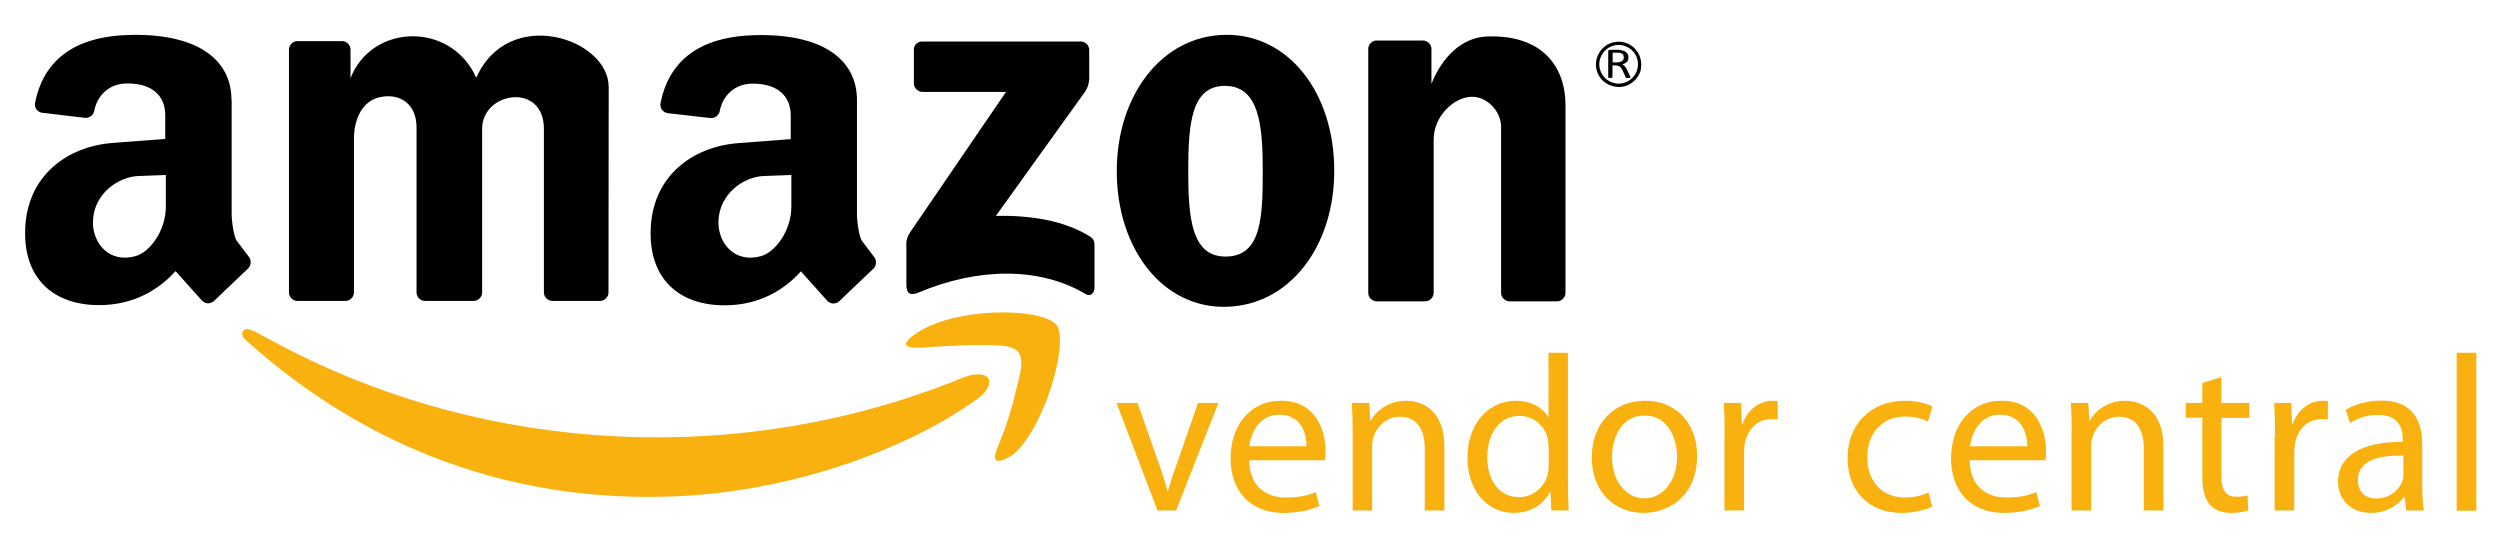
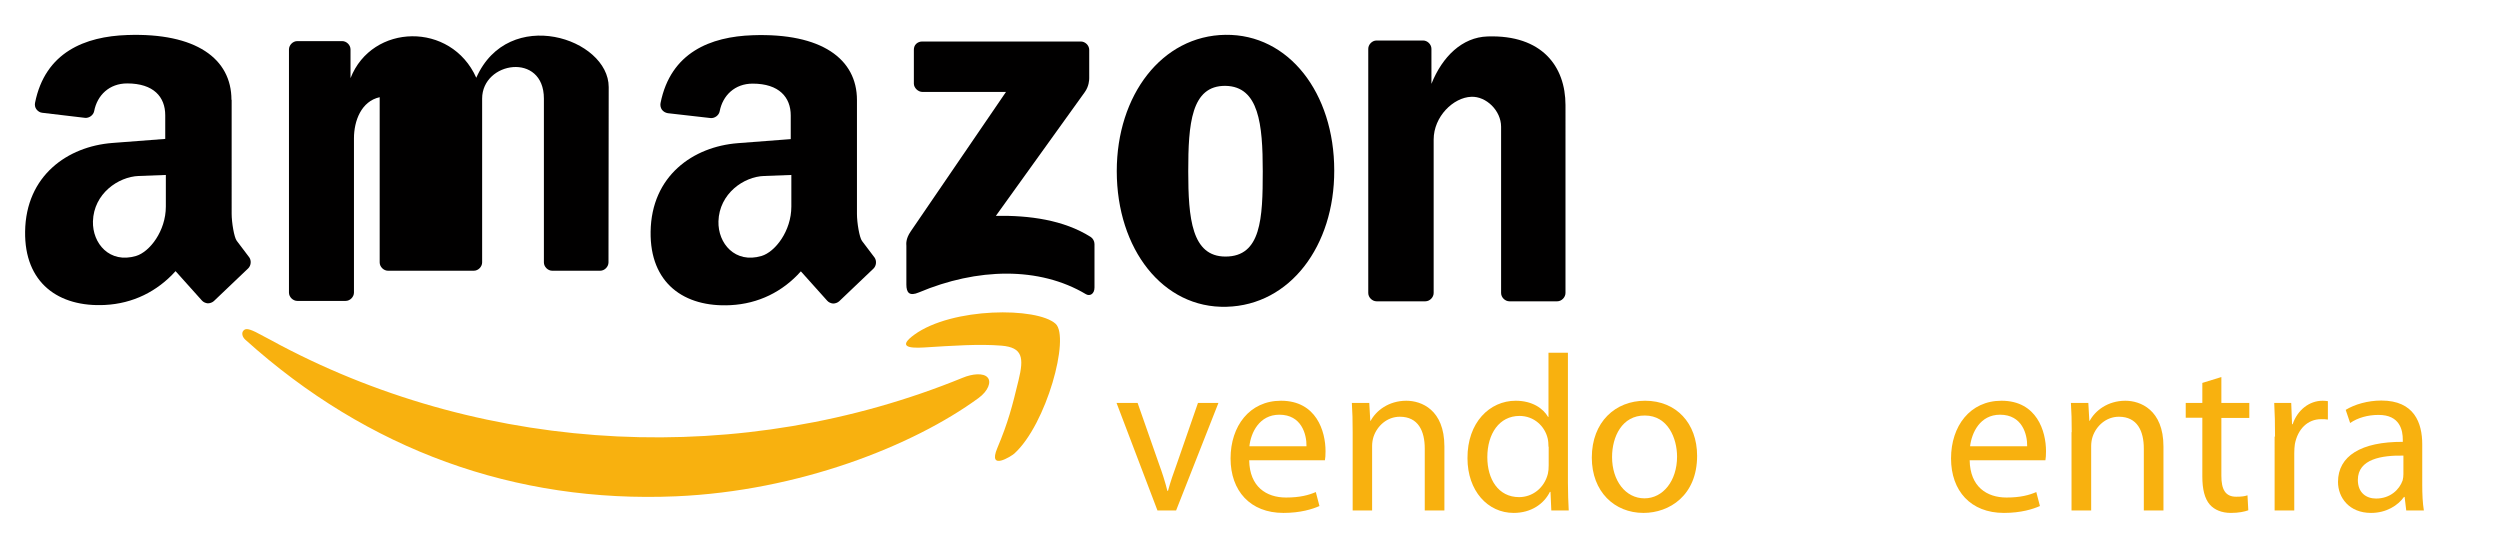
<svg xmlns="http://www.w3.org/2000/svg" version="1.1" id="Layer_1" x="0px" y="0px" viewBox="0 0 1234.6 266.3" style="enable-background:new 0 0 1234.6 266.3;" xml:space="preserve">
  <style type="text/css">
	.st0{fill:#010000;}
	.st1{fill:#F8B10F;}
</style>
  <g>
-     <path class="st0" d="M300.6,43c0-24.1-49.5-40.4-65.4-4.6c-12.4-27.8-51.5-26.9-62.1,0.2l0-14.2c0-2.2-2-4.1-4.1-4.1h-22.2   c-2.2,0-4.1,2-4.1,4.1v120.1c0,2.2,2,4.1,4.1,4.1h23.9c2.2,0,4.1-2,4.1-4.1V68.3c0-8.6,3.6-18.3,12.7-20.3   c10-2.2,18.2,3.3,18.2,14.9l0,81.6c0,2.2,2,4.1,4.1,4.1H234c2.2,0,4.1-2,4.1-4.1l0-80.9c0-18.4,30.5-23.1,30.5,0v80.9   c0,2.2,2,4.1,4.1,4.1h23.7c2.2,0,4.1-2,4.1-4.1L300.6,43z" />
+     <path class="st0" d="M300.6,43c0-24.1-49.5-40.4-65.4-4.6c-12.4-27.8-51.5-26.9-62.1,0.2l0-14.2c0-2.2-2-4.1-4.1-4.1h-22.2   c-2.2,0-4.1,2-4.1,4.1v120.1c0,2.2,2,4.1,4.1,4.1h23.9c2.2,0,4.1-2,4.1-4.1V68.3c0-8.6,3.6-18.3,12.7-20.3   l0,81.6c0,2.2,2,4.1,4.1,4.1H234c2.2,0,4.1-2,4.1-4.1l0-80.9c0-18.4,30.5-23.1,30.5,0v80.9   c0,2.2,2,4.1,4.1,4.1h23.7c2.2,0,4.1-2,4.1-4.1L300.6,43z" />
    <path class="st0" d="M537.9,24.6c0-2.2-2-4.1-4.1-4.1h-78.5c-1.1,0-2.2,0.5-2.9,1.2c-0.8,0.8-1.1,1.8-1.1,2.9v16.7   c0,2.1,2.1,4.1,4.2,4.1h41.3l-47,68.8c-2.7,3.9-2.2,6.4-2.2,7.2l0,19.1c0,4.1,1.5,5.9,6.2,3.9c28.7-12.1,59.4-12.9,82.5,0.9   c1.9,1.1,4.2-0.1,4.2-3.3l0-21.5c0-1.4-0.8-2.8-1.9-3.5c-13.3-8.4-30.3-10.7-46.8-10.4l43.9-61.1c2.1-2.9,2.2-6.1,2.2-6.9   L537.9,24.6z" />
    <path class="st0" d="M623.6,84.6c0,23.3-0.8,42.1-18.4,42.1c-16.7,0-18.4-18.9-18.4-42.1c0-23.3,1.4-42.4,18.4-42.2   C621.7,42.7,623.6,61.3,623.6,84.6z M658.9,84.2c0-38.3-22.5-67.4-53.7-67c-31.4,0.4-53.7,29.8-53.7,67.3c0,38.5,22.8,67.9,54.2,67   C637.1,150.7,659,121.4,658.9,84.2z" />
    <path class="st0" d="M773.1,51.9c0-19-11.5-34.8-38.5-33.9c-12.5,0.4-22.3,9.9-27.7,23.4V24.1c0-2.2-2-4.1-4.1-4.1h-23   c-2.2,0-4.1,2-4.1,4.1v120.6c0,2.2,2,4.1,4.1,4.1h24.1c2.2,0,4.1-2,4.1-4.1V68.9c0-11.3,9.7-20.8,18.6-21.1   c7.3-0.3,14.7,6.8,14.7,14.8v82.1c0,2.2,2,4.1,4.1,4.1H769c2.2,0,4.1-2,4.1-4.1L773.1,51.9z" />
    <path class="st0" d="M390.8,86.4V102c0,12.1-8,22.4-14.7,24.4c-13.1,3.9-21.6-6.2-21.3-17.1c0.4-13.7,12.5-22.1,22.6-22.4   L390.8,86.4z M423.2,49.4c0-20.3-17.5-33.2-51.5-32c-20.7,0.7-40.5,8.4-45.5,33.5c-0.2,1.1,0,2.3,0.7,3.3c0.7,0.9,1.7,1.5,2.9,1.7   l21.1,2.4c2,0.2,4.1-1.3,4.5-3.3c1.5-7.9,7.5-13.7,16.3-13.7c13.1,0,18.8,6.8,18.8,15.7v11.7l-26.1,2   c-22.1,1.7-42.7,16.1-43.1,43.7c-0.4,25.4,16.5,37.5,39.5,36.3c13.7-0.7,25.7-6.6,34.7-16.7l13,14.5c0.7,0.8,1.8,1.3,2.9,1.4   c1.1,0,2.2-0.4,3-1.1l17-16.2c1.4-1.4,1.6-3.8,0.5-5.4l-6.2-8.2c-1.3-1.7-2.5-9.1-2.5-13.3V49.4z" />
    <path class="st0" d="M81.9,86.4V102c0,12.1-8,22.4-14.7,24.4c-13.1,3.9-21.6-6.2-21.3-17.1c0.4-13.7,12.5-22,22.6-22.4L81.9,86.4z    M114.3,49.3c0-20.3-17.5-33.2-51.5-32c-20.7,0.7-40.5,8.4-45.5,33.5c-0.2,1.1,0,2.3,0.7,3.2c0.7,0.9,1.7,1.6,2.9,1.7L42,58.2   c2,0.2,4.1-1.3,4.5-3.3c1.5-7.9,7.5-13.7,16.3-13.7c13.1,0,18.8,6.7,18.8,15.7v11.7l-26.1,2c-22.1,1.7-42.7,16.1-43.1,43.7   c-0.4,25.4,16.5,37.5,39.5,36.3c13.7-0.7,25.7-6.6,34.8-16.7l13,14.5c0.7,0.8,1.8,1.3,2.9,1.4c1.1,0,2.2-0.4,3-1.1l17-16.2   c1.4-1.4,1.6-3.8,0.5-5.4l-6.2-8.2c-1.3-1.7-2.5-9.1-2.5-13.3V49.3z" />
  </g>
  <g>
-     <path class="st0" d="M801.9,28.4c0,0.3-0.1,0.7-0.2,0.9c-0.1,0.3-0.3,0.5-0.6,0.8c-0.3,0.2-0.6,0.4-1.1,0.5   c-0.4,0.1-0.9,0.2-1.5,0.2h-2.1V26h1.8c0.4,0,0.8,0,1.1,0c0.3,0,0.5,0.1,0.7,0.1c0.7,0.2,1.2,0.4,1.5,0.8   C801.7,27.3,801.9,27.8,801.9,28.4z M805.2,38.1c0-0.1,0-0.1-0.1-0.2c0-0.1-0.1-0.3-0.2-0.5l-1.5-3.1c-0.2-0.3-0.4-0.7-0.5-0.9   c-0.2-0.3-0.4-0.5-0.5-0.7c-0.2-0.2-0.4-0.4-0.6-0.5c-0.2-0.2-0.5-0.3-0.7-0.4c0.5-0.1,0.9-0.3,1.3-0.5c0.4-0.2,0.7-0.5,1-0.7   c0.3-0.3,0.5-0.6,0.6-1c0.2-0.4,0.2-0.8,0.2-1.3c0-0.5-0.1-0.9-0.2-1.3c-0.2-0.4-0.4-0.7-0.7-1c-0.3-0.3-0.7-0.6-1.2-0.8   c-0.5-0.2-1.1-0.3-1.7-0.5c-0.2,0-0.5,0-0.7-0.1c-0.3,0-0.6,0-1,0H795c-0.2,0-0.4,0.1-0.6,0.2c-0.2,0.1-0.2,0.3-0.2,0.6v12.8   c0,0.1,0,0.1,0,0.1c0,0.1,0.1,0.1,0.2,0.1c0.1,0,0.2,0,0.3,0.1c0.1,0,0.3,0,0.5,0c0.2,0,0.4,0,0.5,0c0.1,0,0.2,0,0.3-0.1   c0.1,0,0.1-0.1,0.2-0.1c0,0,0.1-0.1,0.1-0.1v-5.9h1.5c0.5,0,0.9,0.1,1.3,0.2c0.4,0.1,0.7,0.3,0.9,0.5c0.3,0.2,0.5,0.5,0.7,0.8   c0.2,0.3,0.4,0.7,0.6,1l1.5,3.3c0,0.1,0.1,0.1,0.1,0.2c0,0.1,0.1,0.1,0.2,0.1c0.1,0,0.2,0,0.3,0.1c0.1,0,0.3,0,0.5,0   c0.2,0,0.5,0,0.6,0c0.1,0,0.3,0,0.4-0.1c0.1,0,0.1-0.1,0.2-0.1C805.2,38.2,805.2,38.2,805.2,38.1z" />
-     <path class="st0" d="M795.8,40.6c-4.9-2-7.3-7.5-5.3-12.4c2-4.9,7.5-7.3,12.4-5.3c4.9,2,7.3,7.5,5.3,12.4   C806.2,40.2,800.7,42.6,795.8,40.6z M810.5,31.8c0-1.7-0.4-3.4-1.1-4.9c-1-2-2.6-3.8-4.6-4.9c-3.8-2.2-9-1.8-12.4,1   c-3.3,2.6-5,7.2-4,11.3c0.5,2.1,1.6,4.2,3.3,5.7c3.1,2.8,7.9,3.8,11.8,2.2c3.2-1.3,5.7-4,6.7-7.3C810.4,33.9,810.5,32.8,810.5,31.8   z" />
-   </g>
+     </g>
  <g>
    <g>
      <path class="st1" d="M492.5,221.3c-4.8,11.5,6.9,4,8.4,2.7c15.9-14.4,27.6-57.5,20.4-64.1c-9.1-8.3-51.1-8.2-69.8,5.4    c-7.8,5.7-3.4,6.8,4.8,6.3c14.4-0.9,27.3-1.8,38.3-0.9c10.5,0.9,11.1,6,8.4,17.1C499.9,200.6,497.9,208.5,492.5,221.3z" />
      <path class="st1" d="M475.3,186.6c-108.5,44.3-233.8,38.2-336.8-16.1c-1.4-0.7-6.5-3.6-12.2-6.5c-4.5-2.2-5.3-1.5-6.1-0.7    c-1,1.1-0.6,3.1,1,4.5c60.5,54.5,133.2,80.7,212.6,77.3c60.6-2.6,117.1-24.9,149.4-48.5c4.8-3.5,6.5-8,4.5-10.2    C485.7,184.1,480.3,184.5,475.3,186.6z" />
    </g>
  </g>
  <path class="st1" d="M561.8,199l10.4,29.7c1.8,4.9,3.2,9.3,4.3,13.7h0.3c1.2-4.4,2.7-8.8,4.5-13.7l10.3-29.7h10.1l-20.9,53.1h-9.2  L551.4,199H561.8z" />
  <path class="st1" d="M616.9,227.3c0.2,13.1,8.5,18.4,18.2,18.4c6.9,0,11.2-1.2,14.7-2.7l1.8,6.9c-3.4,1.5-9.3,3.4-17.8,3.4  c-16.4,0-26.1-10.9-26.1-26.9c0-16,9.4-28.5,24.9-28.5c17.5,0,22,15.1,22,24.9c0,2-0.1,3.4-0.3,4.5H616.9z M645.2,220.4  c0.1-6-2.5-15.6-13.4-15.6c-9.9,0-14.1,8.9-14.8,15.6H645.2z" />
  <path class="st1" d="M668,213.4c0-5.6-0.1-10-0.4-14.4h8.6l0.5,8.8h0.2c2.6-4.9,8.8-9.9,17.6-9.9c7.4,0,18.8,4.4,18.8,22.6v31.6  h-9.7v-30.6c0-8.6-3.2-15.7-12.3-15.7c-6.3,0-11.2,4.5-13,9.9c-0.4,1.2-0.7,2.9-0.7,4.5v31.9H668V213.4z" />
  <path class="st1" d="M774.3,174.2v64.2c0,4.7,0.2,10.1,0.4,13.7h-8.6l-0.4-9.2h-0.3c-2.9,5.9-9.2,10.4-17.9,10.4  c-12.8,0-22.8-10.9-22.8-27c-0.1-17.7,11-28.4,23.8-28.4c8.2,0,13.6,3.8,16,8h0.2v-31.7H774.3z M764.7,220.6c0-1.2-0.1-2.9-0.4-4.1  c-1.4-6-6.7-11.1-13.9-11.1c-10,0-15.9,8.8-15.9,20.4c0,10.8,5.4,19.7,15.7,19.7c6.5,0,12.4-4.4,14.2-11.5c0.3-1.3,0.4-2.6,0.4-4.2  V220.6z" />
  <path class="st1" d="M838.1,225.1c0,19.6-13.7,28.2-26.5,28.2c-14.3,0-25.5-10.5-25.5-27.3c0-17.7,11.7-28.1,26.3-28.1  C827.8,197.9,838.1,209,838.1,225.1z M796.1,225.7c0,11.6,6.6,20.4,16,20.4c9.2,0,16.1-8.7,16.1-20.6c0-9-4.5-20.3-15.9-20.3  C801,205.1,796.1,215.7,796.1,225.7z" />
-   <path class="st1" d="M851.7,215.6c0-6.3-0.1-11.6-0.4-16.6h8.5l0.4,10.5h0.3c2.4-7.1,8.3-11.6,14.8-11.6c1,0,1.8,0.1,2.6,0.2v9.1  c-1-0.2-2-0.2-3.3-0.2c-6.8,0-11.6,5-13,12.3c-0.2,1.3-0.3,3-0.3,4.5v28.3h-9.7V215.6z" />
-   <path class="st1" d="M954.2,250.2c-2.5,1.2-8.1,3.1-15.3,3.1c-16,0-26.5-10.9-26.5-27.1c0-16.4,11.2-28.3,28.5-28.3  c5.7,0,10.8,1.4,13.4,2.9l-2.2,7.4c-2.3-1.2-5.9-2.5-11.2-2.5c-12.2,0-18.8,9.1-18.8,20.1c0,12.3,7.9,19.9,18.4,19.9  c5.5,0,9.1-1.3,11.9-2.5L954.2,250.2z" />
  <path class="st1" d="M972.7,227.3c0.2,13.1,8.5,18.4,18.2,18.4c6.9,0,11.2-1.2,14.7-2.7l1.8,6.9c-3.4,1.5-9.3,3.4-17.8,3.4  c-16.4,0-26.1-10.9-26.1-26.9c0-16,9.4-28.5,24.9-28.5c17.5,0,22,15.1,22,24.9c0,2-0.1,3.4-0.3,4.5H972.7z M1001.1,220.4  c0.1-6-2.5-15.6-13.4-15.6c-9.9,0-14,8.9-14.8,15.6H1001.1z" />
  <path class="st1" d="M1023.1,213.4c0-5.6-0.1-10-0.4-14.4h8.6l0.5,8.8h0.2c2.6-4.9,8.8-9.9,17.6-9.9c7.3,0,18.8,4.4,18.8,22.6v31.6  h-9.7v-30.6c0-8.6-3.2-15.7-12.3-15.7c-6.3,0-11.2,4.5-13,9.9c-0.4,1.2-0.7,2.9-0.7,4.5v31.9h-9.7V213.4z" />
  <path class="st1" d="M1097,186.2V199h13.8v7.4H1097V235c0,6.6,1.9,10.3,7.3,10.3c2.6,0,4.2-0.2,5.6-0.7l0.4,7.4  c-1.9,0.7-4.8,1.3-8.6,1.3c-4.5,0-8.1-1.5-10.4-4.1c-2.6-3-3.7-7.7-3.7-13.9v-29h-8.2V199h8.2v-9.9L1097,186.2z" />
  <path class="st1" d="M1123.5,215.6c0-6.3-0.1-11.6-0.4-16.6h8.4l0.4,10.5h0.3c2.4-7.1,8.3-11.6,14.8-11.6c1,0,1.8,0.1,2.6,0.2v9.1  c-1-0.2-2-0.2-3.3-0.2c-6.8,0-11.6,5-13,12.3c-0.2,1.3-0.3,3-0.3,4.5v28.3h-9.7V215.6z" />
  <path class="st1" d="M1196.2,239.4c0,4.6,0.2,9.1,0.8,12.7h-8.7l-0.8-6.7h-0.3c-3,4.2-8.7,7.9-16.3,7.9c-10.8,0-16.3-7.6-16.3-15.3  c0-12.8,11.4-19.9,32-19.8v-1.1c0-4.3-1.2-12.3-12.1-12.2c-5.1,0-10.2,1.4-13.9,4l-2.2-6.5c4.4-2.7,10.9-4.6,17.6-4.6  c16.3,0,20.2,11.1,20.2,21.6V239.4z M1186.9,225c-10.5-0.2-22.5,1.6-22.5,12c0,6.4,4.2,9.2,9,9.2c7,0,11.5-4.4,13.1-8.9  c0.3-1.1,0.4-2.2,0.4-3.1V225z" />
-   <path class="st1" d="M1213.2,174.2h9.7v78h-9.7V174.2z" />
</svg>